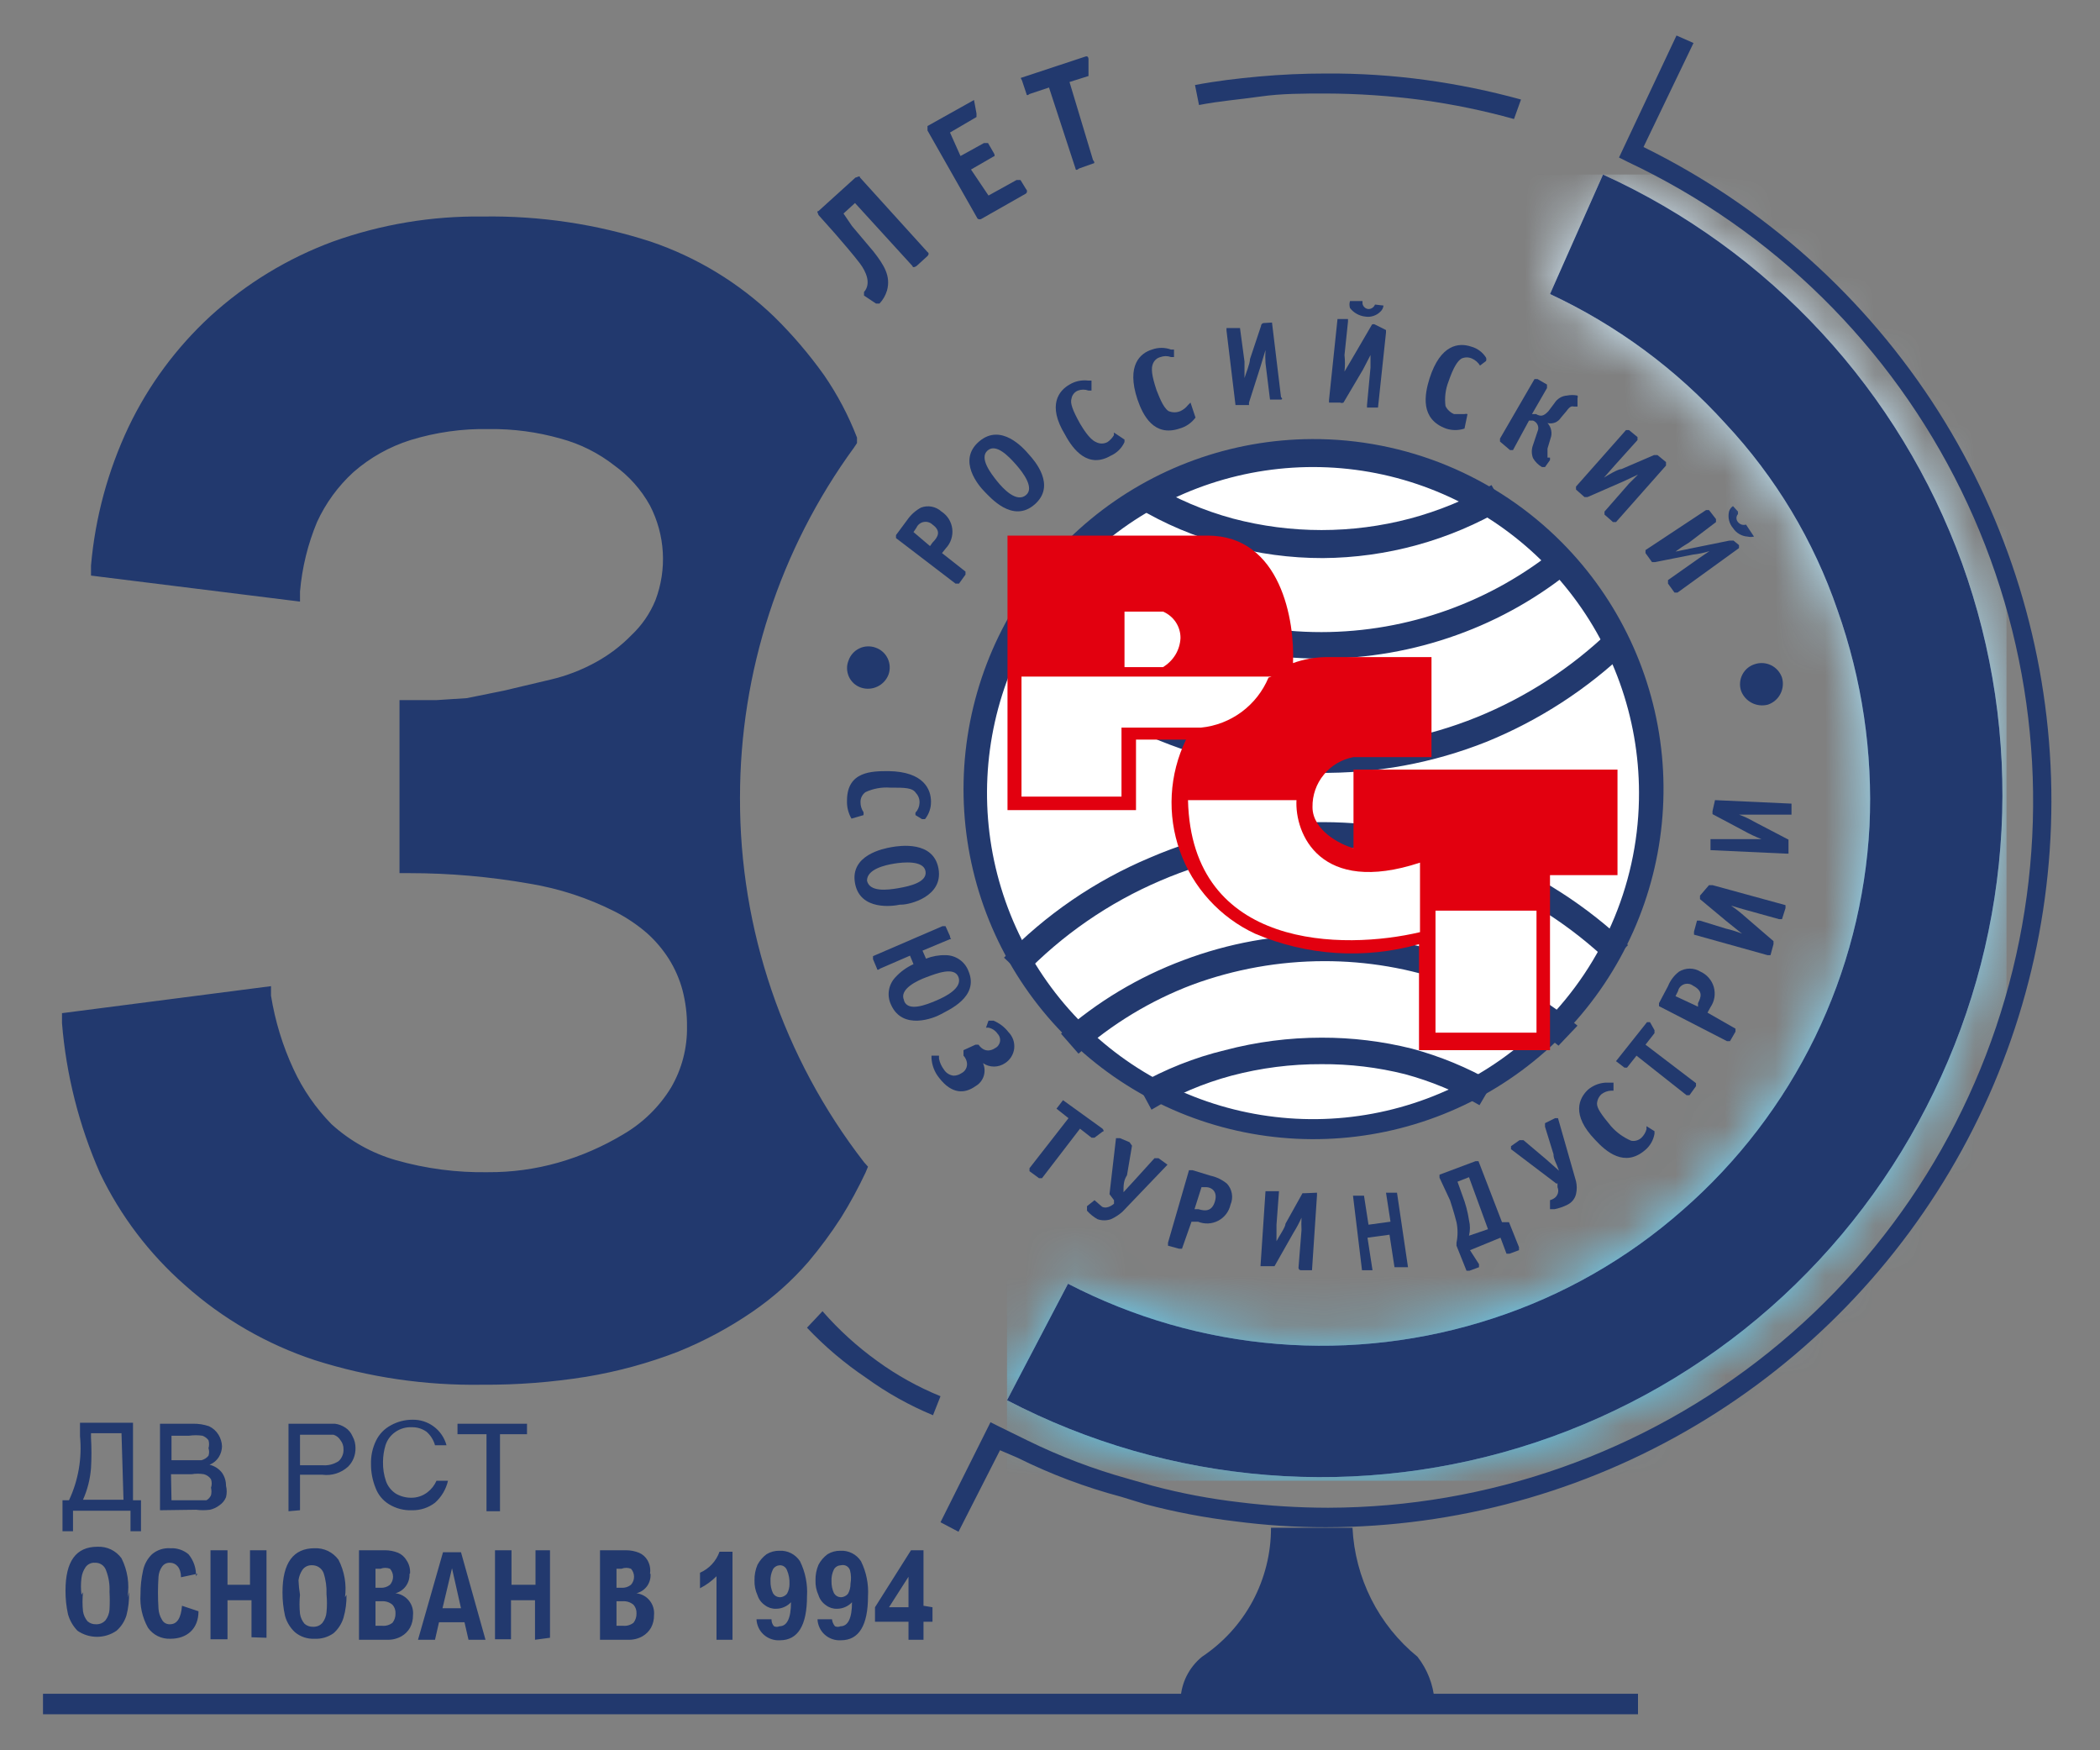
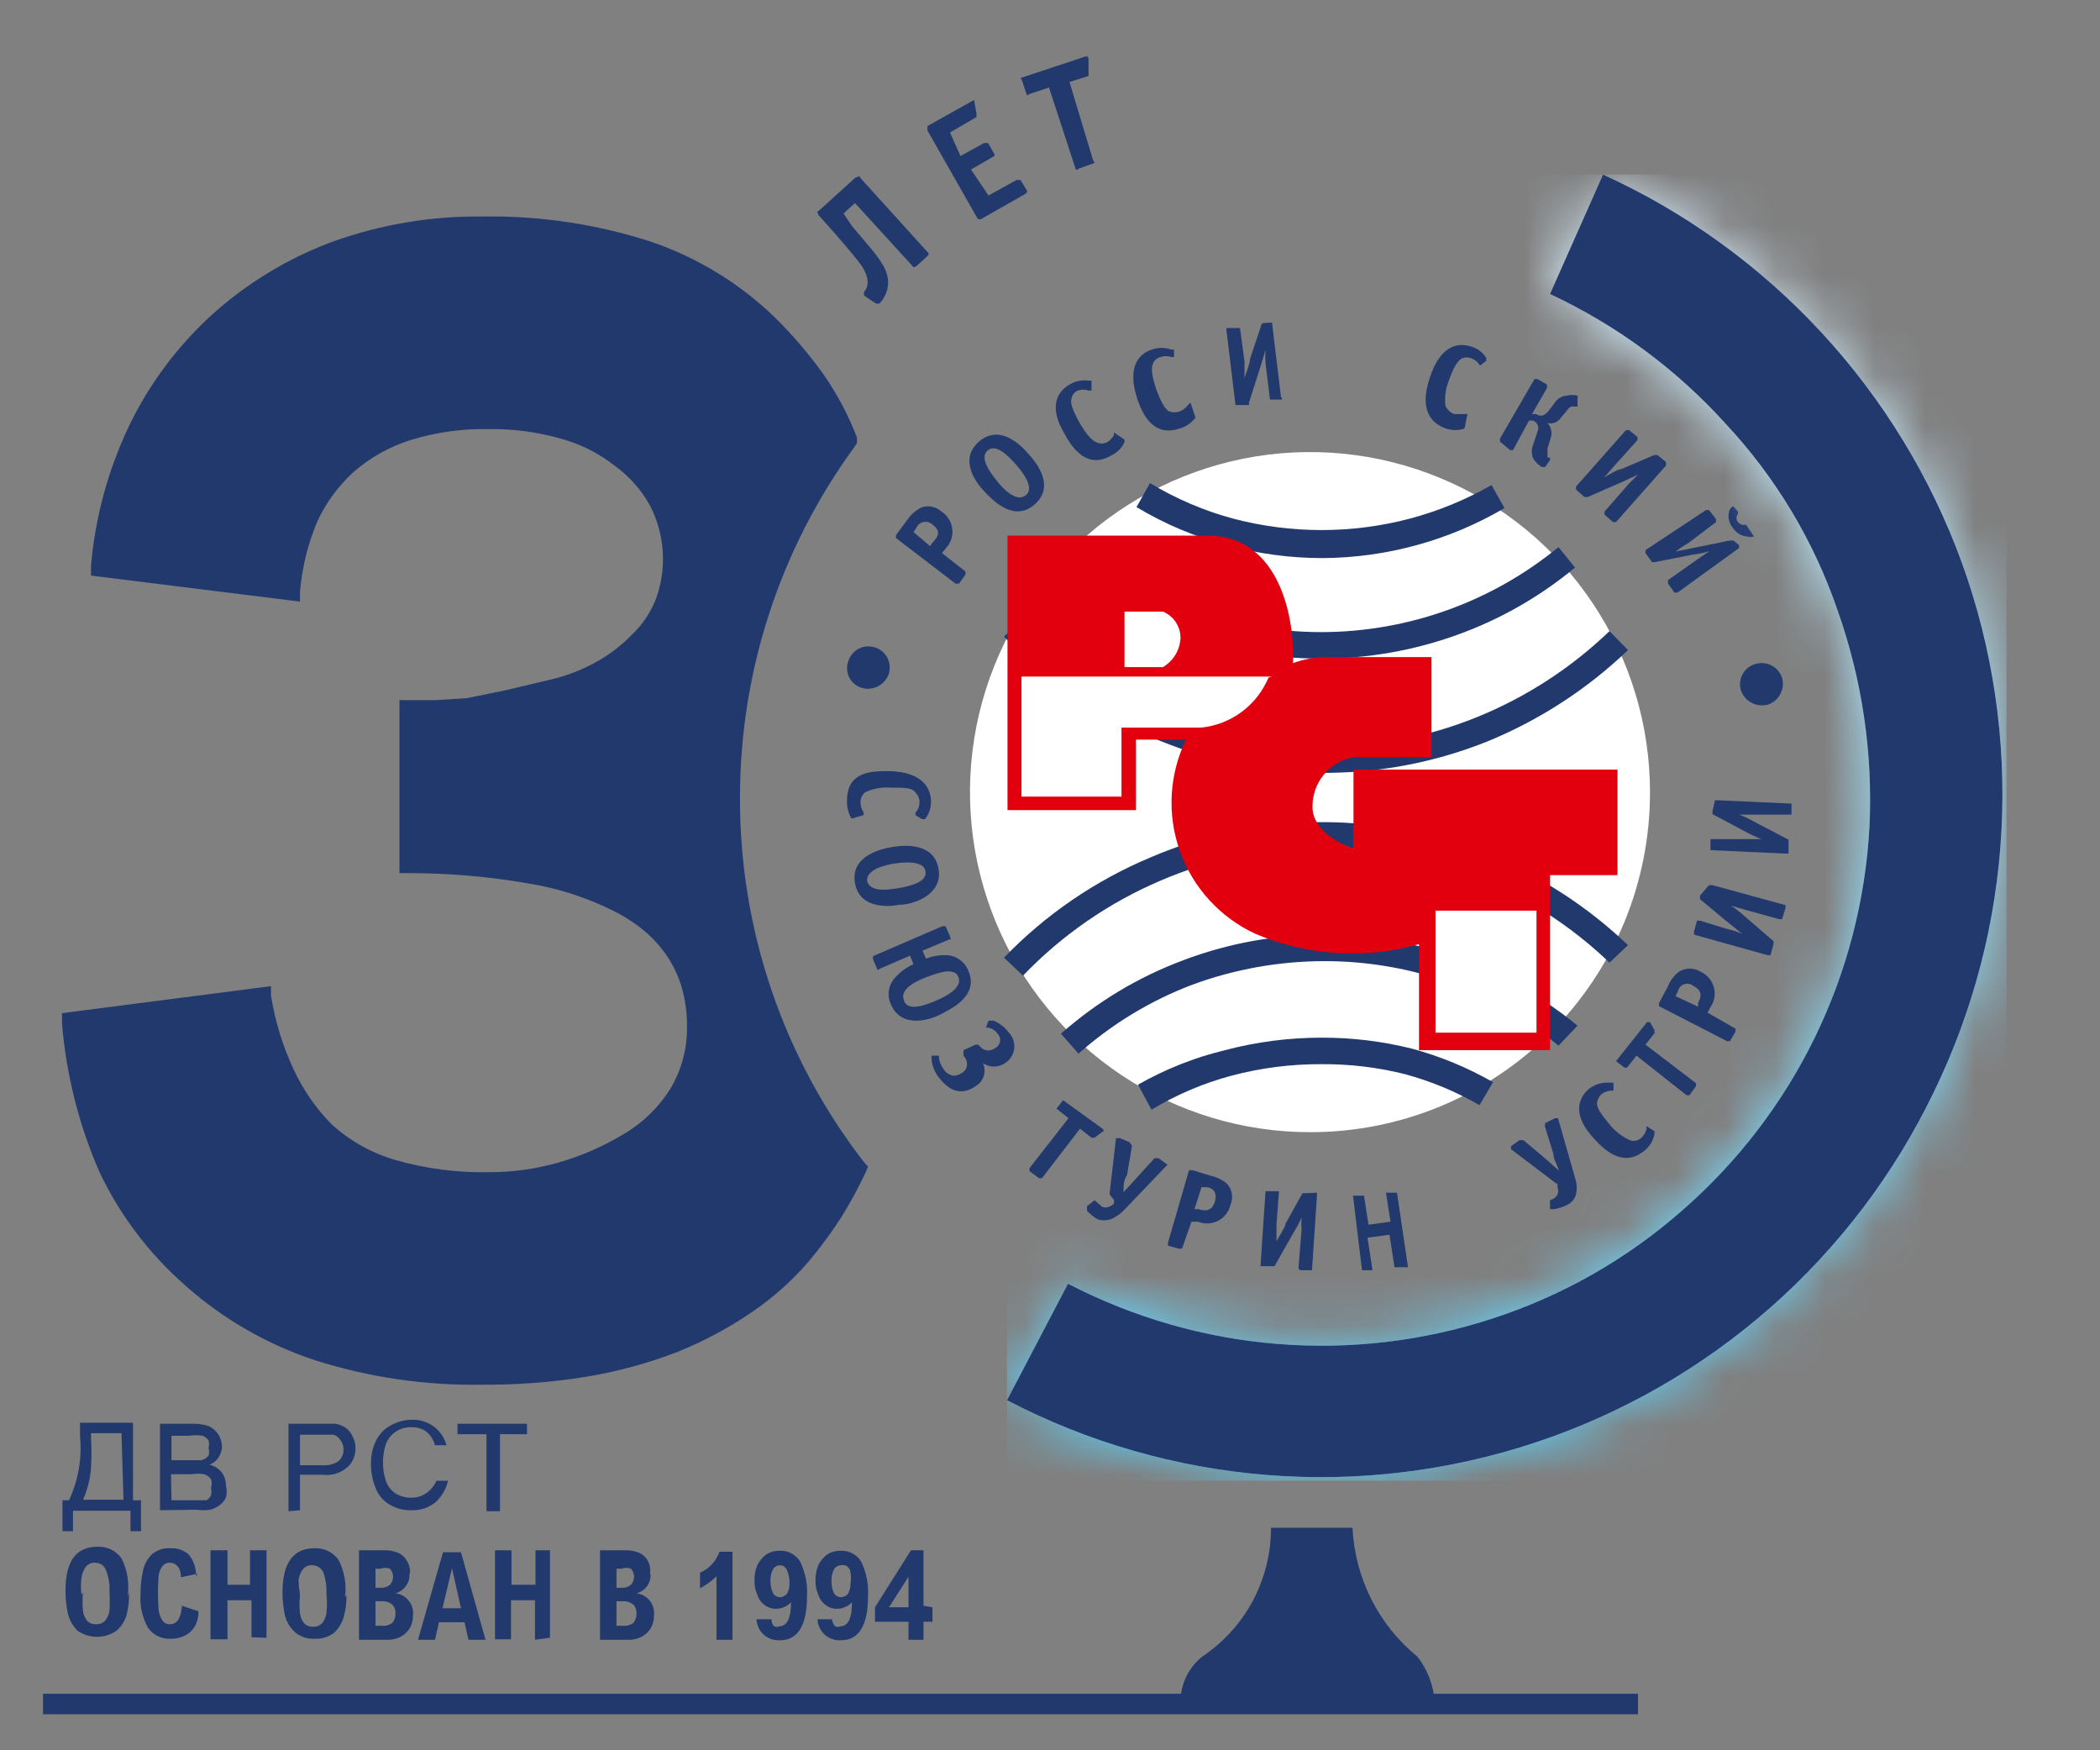
<svg xmlns="http://www.w3.org/2000/svg" width="42" height="35" viewBox="0 0 42 35" fill="none">
  <rect x="0" y="0" width="42" height="35" fill="#808080" stroke="none" />
  <path fill-rule="evenodd" clip-rule="evenodd" d="M17.77 13.49C17.789 13.437 17.797 13.382 17.794 13.326C17.791 13.27 17.777 13.216 17.753 13.165C17.729 13.115 17.695 13.07 17.653 13.033C17.611 12.996 17.563 12.968 17.51 12.95C17.457 12.931 17.402 12.923 17.346 12.926C17.29 12.928 17.236 12.942 17.185 12.967C17.135 12.991 17.09 13.025 17.053 13.067C17.016 13.108 16.988 13.157 16.97 13.21C16.949 13.262 16.939 13.317 16.941 13.373C16.943 13.428 16.956 13.483 16.979 13.534C17.002 13.584 17.036 13.629 17.077 13.667C17.119 13.704 17.167 13.732 17.22 13.75C17.327 13.786 17.445 13.779 17.547 13.73C17.65 13.682 17.729 13.596 17.77 13.49Z" fill="#22396E" />
  <path fill-rule="evenodd" clip-rule="evenodd" d="M18.84 11.06L18.92 10.96C18.968 10.909 19.004 10.848 19.025 10.781C19.047 10.714 19.054 10.643 19.045 10.574C19.037 10.504 19.013 10.438 18.976 10.378C18.939 10.319 18.889 10.268 18.83 10.23C18.776 10.18 18.709 10.146 18.636 10.132C18.564 10.118 18.489 10.124 18.42 10.15C18.313 10.208 18.22 10.29 18.15 10.39L17.92 10.7C17.92 10.7 17.92 10.7 17.92 10.76L19.11 11.67C19.11 11.67 19.11 11.67 19.18 11.67L19.31 11.49C19.31 11.49 19.31 11.49 19.31 11.43L18.84 11.06ZM18.27 10.64L18.33 10.55C18.343 10.521 18.363 10.496 18.389 10.476C18.414 10.457 18.443 10.443 18.474 10.438C18.506 10.432 18.538 10.433 18.569 10.443C18.599 10.452 18.627 10.468 18.65 10.49C18.83 10.62 18.76 10.74 18.65 10.85L18.6 10.92L18.27 10.64Z" fill="#22396E" />
  <path fill-rule="evenodd" clip-rule="evenodd" d="M20.52 9.9C20.33 10.06 20.06 9.77 19.94 9.62C19.82 9.47 19.58 9.16 19.75 9.01C19.92 8.86 20.17 9.12 20.32 9.29C20.47 9.46 20.69 9.76 20.52 9.9ZM20.58 9.09C20.47 8.96 20.02 8.45 19.58 8.83C19.14 9.21 19.58 9.72 19.69 9.83C19.8 9.94 20.25 10.47 20.69 10.09C21.13 9.71 20.69 9.21 20.58 9.09Z" fill="#22396E" />
  <path fill-rule="evenodd" clip-rule="evenodd" d="M22.28 8.65C22.276 8.666 22.276 8.684 22.28 8.7C22.247 8.756 22.203 8.803 22.15 8.84C22.115 8.859 22.075 8.869 22.035 8.869C21.995 8.869 21.955 8.859 21.92 8.84C21.78 8.78 21.65 8.55 21.6 8.47C21.45 8.2 21.4 8.06 21.43 7.97C21.436 7.934 21.451 7.901 21.474 7.873C21.497 7.845 21.526 7.823 21.56 7.81C21.628 7.785 21.702 7.785 21.77 7.81C21.77 7.81 21.77 7.81 21.83 7.81V7.61H21.76C21.631 7.595 21.501 7.623 21.39 7.69C21.18 7.81 20.94 8.1 21.3 8.69C21.46 8.99 21.76 9.38 22.22 9.11C22.34 9.056 22.436 8.96 22.49 8.84C22.49 8.84 22.49 8.84 22.49 8.79L22.28 8.65Z" fill="#22396E" />
  <path fill-rule="evenodd" clip-rule="evenodd" d="M23.81 8.05C23.81 8.05 23.81 8.05 23.76 8.1C23.72 8.151 23.669 8.192 23.61 8.22C23.572 8.236 23.531 8.245 23.49 8.245C23.449 8.245 23.408 8.236 23.37 8.22C23.25 8.14 23.17 7.89 23.13 7.8C23.03 7.5 23.02 7.36 23.06 7.27C23.073 7.238 23.093 7.21 23.119 7.187C23.145 7.164 23.177 7.148 23.21 7.14C23.278 7.115 23.352 7.115 23.42 7.14H23.48V6.99C23.48 6.99 23.48 6.99 23.42 6.99C23.297 6.945 23.163 6.945 23.04 6.99C22.81 7.06 22.52 7.3 22.75 7.99C22.86 8.31 23.08 8.74 23.59 8.57C23.718 8.535 23.831 8.457 23.91 8.35L23.81 8.05Z" fill="#22396E" />
  <path fill-rule="evenodd" clip-rule="evenodd" d="M25.27 6.46C25.256 6.462 25.243 6.47 25.234 6.481C25.224 6.492 25.22 6.506 25.22 6.52L25 7.18C25 7.27 24.92 7.46 24.89 7.56C24.89 7.29 24.89 7.34 24.89 7.23L24.8 6.56C24.8 6.56 24.8 6.56 24.75 6.56H24.53C24.53 6.56 24.53 6.56 24.53 6.61L24.71 8.1C24.71 8.1 24.71 8.1 24.76 8.1H24.98C24.98 8.1 24.98 8.1 24.98 8.05L25.21 7.33L25.31 7C25.304 7.087 25.304 7.173 25.31 7.26L25.4 7.99H25.62C25.62 7.99 25.67 7.99 25.62 7.94L25.44 6.45L25.27 6.46Z" fill="#22396E" />
-   <path fill-rule="evenodd" clip-rule="evenodd" d="M27.5 6.09C27.49 6.116 27.472 6.139 27.449 6.155C27.426 6.171 27.398 6.18 27.37 6.18C27.34 6.178 27.312 6.166 27.291 6.146C27.269 6.126 27.254 6.099 27.25 6.07C27.25 6.07 27.25 6.02 27.25 6.02H27C26.986 6.066 26.986 6.114 27 6.16C27.036 6.207 27.081 6.246 27.133 6.275C27.184 6.304 27.241 6.323 27.3 6.33C27.356 6.34 27.413 6.336 27.467 6.318C27.521 6.301 27.57 6.271 27.61 6.23C27.644 6.199 27.665 6.156 27.67 6.11L27.5 6.09ZM27.5 6.49C27.491 6.485 27.48 6.482 27.47 6.482C27.459 6.482 27.449 6.485 27.44 6.49L27.09 7.09L26.89 7.43C26.902 7.32 26.902 7.21 26.89 7.1L26.96 6.43V6.38H26.75L26.58 8V8.05H26.8C26.811 8.055 26.823 8.058 26.835 8.058C26.847 8.058 26.859 8.055 26.87 8.05L27.26 7.39L27.41 7.1C27.41 7.18 27.41 7.29 27.41 7.35L27.34 8.1V8.15H27.56L27.72 6.65V6.6L27.5 6.49Z" fill="#22396E" />
  <path fill-rule="evenodd" clip-rule="evenodd" d="M29.35 8.28C29.33 8.274 29.309 8.274 29.29 8.28H29.08C29.006 8.249 28.945 8.192 28.91 8.12C28.889 7.954 28.909 7.786 28.97 7.63C29.07 7.34 29.15 7.22 29.23 7.17C29.263 7.155 29.299 7.147 29.335 7.147C29.371 7.147 29.407 7.155 29.44 7.17C29.506 7.199 29.562 7.248 29.6 7.31L29.72 7.22C29.724 7.209 29.727 7.197 29.727 7.185C29.727 7.173 29.724 7.161 29.72 7.15C29.651 7.041 29.544 6.963 29.42 6.93C29.18 6.85 28.81 6.88 28.59 7.57C28.49 7.89 28.4 8.38 28.92 8.57C29.04 8.61 29.17 8.61 29.29 8.57L29.35 8.28Z" fill="#22396E" />
  <path fill-rule="evenodd" clip-rule="evenodd" d="M30.2 9C30.2 9 30.2 9 30.26 9L30.58 8.41H30.66C30.681 8.418 30.7 8.43 30.716 8.445C30.733 8.461 30.745 8.479 30.754 8.5C30.762 8.521 30.767 8.543 30.766 8.565C30.765 8.588 30.76 8.61 30.75 8.63L30.66 8.9C30.628 8.984 30.628 9.076 30.66 9.16C30.703 9.235 30.765 9.297 30.84 9.34C30.84 9.34 30.84 9.34 30.9 9.34L31 9.2C31 9.2 31 9.2 31 9.15H30.95C30.95 9.1 30.95 9.06 30.95 8.97L31.01 8.77C31.03 8.718 31.035 8.661 31.024 8.607C31.014 8.552 30.988 8.501 30.95 8.46C31.001 8.472 31.054 8.468 31.103 8.449C31.151 8.429 31.192 8.394 31.22 8.35L31.33 8.22C31.4 8.12 31.44 8.12 31.48 8.13H31.55V7.96C31.554 7.952 31.555 7.944 31.555 7.935C31.555 7.926 31.554 7.918 31.55 7.91C31.481 7.896 31.409 7.896 31.34 7.91C31.289 7.913 31.24 7.929 31.197 7.955C31.154 7.981 31.117 8.017 31.09 8.06L30.97 8.22C30.87 8.33 30.81 8.33 30.72 8.28H30.64L30.94 7.76C30.94 7.76 30.94 7.71 30.94 7.69L30.75 7.58C30.75 7.58 30.75 7.58 30.69 7.58L30 8.77C30 8.77 30 8.82 30 8.83L30.2 9Z" fill="#22396E" />
  <path fill-rule="evenodd" clip-rule="evenodd" d="M33.15 9.1C33.15 9.1 33.15 9.1 33.08 9.1L32.43 9.38C32.36 9.38 32.16 9.5 32.08 9.55L32.3 9.3L32.75 8.8V8.74L32.58 8.6H32.52L31.52 9.73V9.79L31.69 9.94C31.69 9.94 31.69 9.94 31.75 9.94L32.46 9.63L32.76 9.49L32.58 9.67L32.09 10.23V10.29L32.26 10.44C32.26 10.44 32.31 10.44 32.32 10.44L33.32 9.31V9.24L33.15 9.1Z" fill="#22396E" />
  <path fill-rule="evenodd" clip-rule="evenodd" d="M34.92 10.49C34.891 10.499 34.861 10.498 34.832 10.49C34.804 10.481 34.779 10.463 34.76 10.44C34.74 10.418 34.729 10.39 34.729 10.36C34.729 10.331 34.74 10.302 34.76 10.28C34.76 10.28 34.76 10.28 34.76 10.23L34.66 10.12C34.621 10.146 34.593 10.185 34.58 10.23C34.567 10.288 34.567 10.347 34.581 10.405C34.595 10.462 34.622 10.515 34.66 10.56C34.692 10.609 34.735 10.649 34.785 10.679C34.835 10.708 34.892 10.726 34.95 10.73C34.993 10.74 35.037 10.74 35.08 10.73L34.92 10.49ZM34.67 10.81C34.67 10.81 34.62 10.81 34.59 10.81L33.9 10.95L33.51 11.03C33.596 10.965 33.686 10.905 33.78 10.85L34.32 10.44C34.32 10.44 34.32 10.44 34.32 10.38L34.18 10.2C34.18 10.2 34.18 10.2 34.12 10.2L32.91 11C32.91 11 32.91 11 32.91 11.06L33.04 11.24C33.04 11.24 33.04 11.24 33.1 11.24L33.86 11.09C33.972 11.078 34.083 11.055 34.19 11.02L33.97 11.17L33.36 11.6C33.36 11.6 33.36 11.6 33.36 11.67L33.49 11.85H33.55L34.78 10.96C34.78 10.96 34.78 10.96 34.78 10.9L34.67 10.81Z" fill="#22396E" />
  <path fill-rule="evenodd" clip-rule="evenodd" d="M34.82 13.81C34.858 13.916 34.935 14.003 35.035 14.055C35.135 14.107 35.251 14.119 35.36 14.09C35.467 14.053 35.556 13.977 35.608 13.876C35.66 13.775 35.672 13.659 35.64 13.55C35.603 13.443 35.526 13.355 35.425 13.304C35.324 13.254 35.207 13.245 35.1 13.28C35.046 13.296 34.997 13.322 34.953 13.358C34.91 13.393 34.875 13.437 34.849 13.486C34.823 13.536 34.807 13.589 34.802 13.645C34.797 13.701 34.803 13.757 34.82 13.81Z" fill="#22396E" />
  <path fill-rule="evenodd" clip-rule="evenodd" d="M17.27 16.3C17.273 16.28 17.273 16.26 17.27 16.24C17.23 16.181 17.209 16.111 17.21 16.04C17.209 16.001 17.218 15.962 17.235 15.928C17.253 15.893 17.278 15.863 17.31 15.84C17.463 15.769 17.632 15.738 17.8 15.75C18.1 15.75 18.25 15.75 18.32 15.86C18.345 15.886 18.364 15.918 18.376 15.953C18.388 15.987 18.393 16.023 18.39 16.06C18.387 16.131 18.359 16.198 18.31 16.25C18.307 16.266 18.307 16.283 18.31 16.3L18.44 16.38C18.44 16.38 18.44 16.38 18.5 16.38C18.579 16.281 18.622 16.157 18.62 16.03C18.62 15.79 18.48 15.43 17.77 15.42C17.44 15.42 16.94 15.42 16.94 16.01C16.935 16.136 16.966 16.261 17.03 16.37L17.27 16.3Z" fill="#22396E" />
  <path fill-rule="evenodd" clip-rule="evenodd" d="M17.34 17.61C17.34 17.38 17.7 17.3 17.88 17.27C18.06 17.24 18.47 17.2 18.51 17.42C18.55 17.64 18.2 17.72 17.97 17.76C17.74 17.8 17.39 17.84 17.34 17.61ZM18.03 18.09C18.19 18.09 18.87 17.93 18.77 17.37C18.67 16.81 18 16.91 17.83 16.94C17.66 16.97 17 17.1 17.1 17.66C17.2 18.22 17.87 18.12 18 18.09H18.03Z" fill="#22396E" />
  <path fill-rule="evenodd" clip-rule="evenodd" d="M18.08 20C17.98 19.78 18.34 19.61 18.53 19.54C18.72 19.47 19.09 19.32 19.17 19.54C19.25 19.76 18.91 19.93 18.72 20.01C18.53 20.09 18.16 20.24 18.08 20.01M18.45 19.01L19 18.78C19.05 18.78 19 18.78 19 18.72L18.91 18.52C18.91 18.52 18.91 18.52 18.85 18.52L17.46 19.12C17.46 19.12 17.46 19.12 17.46 19.18L17.54 19.37C17.54 19.37 17.54 19.42 17.6 19.37L18.2 19.11L18.27 19.28C18.134 19.342 18.011 19.43 17.91 19.54C17.841 19.612 17.795 19.703 17.779 19.801C17.763 19.899 17.777 20 17.82 20.09C18.05 20.61 18.68 20.36 18.82 20.28C18.96 20.2 19.59 19.94 19.37 19.42C19.335 19.326 19.273 19.245 19.19 19.188C19.108 19.131 19.01 19.1 18.91 19.1C18.777 19.097 18.644 19.121 18.52 19.17L18.45 19.01Z" fill="#22396E" />
  <path fill-rule="evenodd" clip-rule="evenodd" d="M19.27 21C19.27 21 19.27 21 19.27 21.06V21.11C19.309 21.151 19.334 21.204 19.34 21.26C19.344 21.3 19.336 21.341 19.316 21.377C19.297 21.413 19.266 21.442 19.23 21.46C19.183 21.492 19.127 21.51 19.07 21.51C19.031 21.505 18.994 21.492 18.961 21.471C18.928 21.451 18.901 21.423 18.88 21.39C18.83 21.325 18.796 21.25 18.78 21.17C18.78 21.17 18.78 21.17 18.78 21.11H18.63C18.63 21.11 18.63 21.11 18.63 21.16C18.638 21.302 18.691 21.439 18.78 21.55C19.04 21.89 19.3 21.87 19.51 21.72C19.588 21.676 19.646 21.604 19.674 21.519C19.701 21.434 19.697 21.341 19.66 21.26C19.725 21.304 19.801 21.328 19.88 21.328C19.958 21.328 20.035 21.304 20.1 21.26C20.151 21.228 20.193 21.185 20.225 21.134C20.257 21.083 20.277 21.026 20.284 20.967C20.29 20.907 20.284 20.847 20.264 20.79C20.244 20.734 20.212 20.682 20.17 20.64C20.092 20.538 19.988 20.459 19.87 20.41C19.87 20.41 19.79 20.41 19.77 20.41L19.72 20.55C19.72 20.55 19.72 20.55 19.77 20.55C19.843 20.565 19.908 20.608 19.95 20.67C19.97 20.69 19.985 20.715 19.994 20.743C20.003 20.77 20.005 20.799 20 20.828C19.995 20.856 19.983 20.883 19.966 20.906C19.949 20.929 19.926 20.948 19.9 20.96C19.9 20.96 19.72 21.1 19.57 20.89C19.57 20.89 19.57 20.89 19.51 20.89L19.27 21Z" fill="#22396E" />
  <path fill-rule="evenodd" clip-rule="evenodd" d="M21.6 22.57L21.83 22.75C21.83 22.75 21.83 22.75 21.89 22.75L22.05 22.63C22.05 22.63 22.1 22.63 22.05 22.57L21.26 22L21.13 22.17L21.37 22.36L20.59 23.36V23.42L20.78 23.56C20.78 23.56 20.78 23.56 20.84 23.56L21.6 22.57Z" fill="#22396E" />
  <path fill-rule="evenodd" clip-rule="evenodd" d="M22.28 24V24.07C22.28 24.07 22.15 24.19 22.04 24.13L21.89 24L21.74 24.12C21.74 24.12 21.74 24.12 21.74 24.21C21.8 24.278 21.871 24.335 21.95 24.38C22.037 24.41 22.133 24.41 22.22 24.38C22.304 24.342 22.381 24.291 22.45 24.23L23.35 23.29L23.17 23.16C23.17 23.16 23.17 23.16 23.09 23.16L22.7 23.59L22.47 23.84C22.47 23.7 22.47 23.61 22.54 23.5L22.64 22.91C22.64 22.91 22.64 22.91 22.59 22.84L22.4 22.76C22.4 22.76 22.34 22.76 22.32 22.76L22.19 23.88L22.28 24Z" fill="#22396E" />
  <path fill-rule="evenodd" clip-rule="evenodd" d="M23.83 24.43H23.96C24.024 24.456 24.094 24.468 24.164 24.465C24.234 24.462 24.302 24.443 24.364 24.411C24.426 24.378 24.48 24.333 24.522 24.278C24.565 24.222 24.595 24.158 24.61 24.09C24.64 24.021 24.65 23.944 24.637 23.869C24.625 23.795 24.591 23.726 24.54 23.67C24.444 23.591 24.331 23.536 24.21 23.51L23.85 23.4C23.85 23.4 23.8 23.4 23.78 23.4L23.36 24.85C23.36 24.85 23.36 24.85 23.36 24.91L23.58 24.97C23.58 24.97 23.58 24.97 23.64 24.97L23.83 24.43ZM24.03 23.74H24.13C24.21 23.74 24.36 23.81 24.3 24.02C24.24 24.23 24.1 24.22 23.97 24.18H23.89L24.03 23.74Z" fill="#22396E" />
  <path fill-rule="evenodd" clip-rule="evenodd" d="M26.11 23.86C26.11 23.86 26.11 23.86 26.05 23.86L25.71 24.47C25.71 24.54 25.58 24.72 25.53 24.82C25.53 24.55 25.53 24.6 25.53 24.49L25.58 23.82C25.58 23.82 25.58 23.82 25.53 23.82H25.31L25.21 25.32H25.43C25.43 25.32 25.48 25.32 25.49 25.32L25.87 24.65C25.93 24.554 25.984 24.454 26.03 24.35C26.026 24.433 26.026 24.517 26.03 24.6L25.97 25.35C25.97 25.35 25.97 25.4 26.02 25.4H26.24L26.34 23.9V23.85L26.11 23.86Z" fill="#22396E" />
  <path fill-rule="evenodd" clip-rule="evenodd" d="M27.24 25.4H27.45L27.35 24.75L27.79 24.69L27.89 25.34C27.89 25.34 27.89 25.34 27.94 25.34H28.16L27.94 23.85H27.72L27.81 24.43L27.37 24.49L27.28 23.91H27.06L27.24 25.4Z" fill="#22396E" />
-   <path fill-rule="evenodd" clip-rule="evenodd" d="M29.76 24.58L29.38 24.71C29.405 24.608 29.405 24.502 29.38 24.4C29.355 24.232 29.311 24.068 29.25 23.91L29.15 23.63L29.38 23.54L29.76 24.58ZM30.01 24.75L30.13 25.07C30.13 25.07 30.13 25.07 30.19 25.07L30.38 25C30.38 25 30.38 25 30.38 24.94L30.18 24.44C30.18 24.44 30.18 24.44 30.12 24.44H30.04L29.57 23.22C29.57 23.22 29.57 23.22 29.51 23.22L28.79 23.49V23.55L29 24C29 24 29.08 24.24 29.13 24.44C29.158 24.575 29.158 24.715 29.13 24.85C29.13 24.85 29.13 24.85 29.13 24.91L29.33 25.41C29.33 25.41 29.33 25.41 29.39 25.41L29.58 25.34V25.28L29.4 25L30.01 24.75Z" fill="#22396E" />
  <path fill-rule="evenodd" clip-rule="evenodd" d="M31.15 23.66V23.74C31.168 23.781 31.17 23.828 31.155 23.87C31.14 23.913 31.11 23.948 31.07 23.97C31.048 23.983 31.025 23.993 31 24V24.18C31 24.18 31 24.18 31.09 24.18C31.18 24.162 31.268 24.132 31.35 24.09C31.392 24.069 31.429 24.04 31.458 24.004C31.488 23.967 31.509 23.925 31.52 23.88C31.54 23.794 31.54 23.705 31.52 23.62L31.16 22.36C31.16 22.36 31.16 22.36 31.1 22.36L30.9 22.46C30.9 22.46 30.9 22.51 30.9 22.53L31.07 23.08C31.07 23.18 31.12 23.24 31.18 23.41L30.92 23.18L30.47 22.8C30.47 22.8 30.47 22.8 30.39 22.8L30.22 22.92C30.22 22.92 30.22 22.97 30.22 22.98L31.13 23.67L31.15 23.66Z" fill="#22396E" />
  <path fill-rule="evenodd" clip-rule="evenodd" d="M32.93 22.52C32.93 22.52 32.93 22.52 32.93 22.58C32.913 22.645 32.878 22.703 32.83 22.75C32.803 22.776 32.769 22.796 32.732 22.806C32.696 22.817 32.657 22.818 32.62 22.81C32.467 22.744 32.33 22.645 32.22 22.52C32.02 22.28 31.94 22.16 31.94 22.07C31.944 21.997 31.976 21.929 32.03 21.88C32.085 21.838 32.151 21.813 32.22 21.81H32.27V21.65H32.1C31.975 21.66 31.856 21.709 31.76 21.79C31.58 21.96 31.42 22.29 31.9 22.79C32.12 23.03 32.49 23.35 32.9 23C33.001 22.917 33.069 22.799 33.09 22.67V22.62L32.93 22.52Z" fill="#22396E" />
  <path fill-rule="evenodd" clip-rule="evenodd" d="M32.91 20.89L33.09 20.66V20.6L33 20.44C33 20.44 33 20.44 32.94 20.44L32.32 21.22L32.49 21.35C32.49 21.35 32.49 21.35 32.54 21.35L32.73 21.11L33.73 21.9C33.73 21.9 33.73 21.9 33.79 21.9L33.92 21.72V21.66L32.91 20.89Z" fill="#22396E" />
  <path fill-rule="evenodd" clip-rule="evenodd" d="M34.15 20.25L34.21 20.14C34.25 20.082 34.276 20.016 34.288 19.947C34.299 19.877 34.295 19.806 34.276 19.738C34.257 19.67 34.223 19.608 34.177 19.555C34.131 19.501 34.074 19.459 34.01 19.43C33.945 19.39 33.871 19.369 33.795 19.369C33.719 19.369 33.645 19.39 33.58 19.43C33.482 19.505 33.406 19.605 33.36 19.72L33.18 20.06C33.18 20.06 33.18 20.11 33.18 20.12L34.54 20.82C34.54 20.82 34.54 20.82 34.6 20.82L34.71 20.63C34.71 20.63 34.71 20.58 34.71 20.57L34.15 20.25ZM33.51 19.92L33.56 19.82C33.567 19.789 33.581 19.76 33.602 19.736C33.623 19.712 33.65 19.694 33.68 19.683C33.71 19.672 33.742 19.669 33.773 19.674C33.805 19.678 33.835 19.691 33.86 19.71C34.07 19.82 34.02 19.94 33.96 20.06V20.13L33.51 19.92Z" fill="#22396E" />
  <path fill-rule="evenodd" clip-rule="evenodd" d="M34 17.91C34 17.91 34 17.91 34 17.98L34.54 18.43L34.84 18.67C34.736 18.628 34.629 18.595 34.52 18.57L34 18.41C34 18.41 33.95 18.41 33.94 18.41L33.88 18.63C33.88 18.63 33.88 18.68 33.88 18.69L35.35 19.1C35.35 19.1 35.35 19.1 35.41 19.1L35.47 18.88C35.47 18.88 35.47 18.88 35.47 18.82L34.89 18.32C34.805 18.244 34.715 18.173 34.62 18.11L34.86 18.18L35.58 18.38C35.58 18.38 35.63 18.38 35.64 18.38L35.71 18.16C35.71 18.16 35.71 18.11 35.71 18.1L34.25 17.7C34.25 17.7 34.2 17.7 34.18 17.7L34 17.91Z" fill="#22396E" />
  <path fill-rule="evenodd" clip-rule="evenodd" d="M34.25 16.22C34.25 16.22 34.25 16.27 34.25 16.28L34.87 16.61C34.986 16.675 35.106 16.731 35.23 16.78H34.9H34.21C34.21 16.78 34.21 16.78 34.21 16.83V17L35.72 17.07H35.77V16.85C35.77 16.85 35.77 16.85 35.77 16.79L35.08 16.43C34.985 16.374 34.884 16.327 34.78 16.29H35.04H35.78H35.83V16.07L34.3 16L34.25 16.22Z" fill="#22396E" />
  <path fill-rule="evenodd" clip-rule="evenodd" d="M32.06 3.49C33.713 4.243 35.199 5.318 36.432 6.652C37.665 7.986 38.619 9.553 39.24 11.26C39.857 12.97 40.126 14.786 40.03 16.602C39.933 18.417 39.474 20.195 38.68 21.83C37.89 23.473 36.778 24.94 35.41 26.145C34.042 27.349 32.446 28.267 30.717 28.842C28.987 29.418 27.16 29.64 25.343 29.495C23.526 29.351 21.756 28.842 20.14 28L21.36 25.67C22.661 26.346 24.084 26.756 25.545 26.874C27.007 26.993 28.477 26.818 29.87 26.36C31.264 25.904 32.55 25.169 33.65 24.2C34.756 23.236 35.657 22.059 36.3 20.74C36.942 19.42 37.313 17.985 37.39 16.52C37.459 15.052 37.241 13.585 36.75 12.2C36.275 10.812 35.511 9.541 34.51 8.47C33.525 7.381 32.331 6.5 31 5.88L32.06 3.49Z" fill="#D8D8D8" />
  <mask id="mask0_1237_210" style="mask-type:luminance" maskUnits="userSpaceOnUse" x="20" y="3" width="21" height="27">
    <path d="M32.06 3.49C33.713 4.243 35.199 5.318 36.432 6.652C37.665 7.986 38.619 9.553 39.24 11.26C39.857 12.97 40.126 14.786 40.03 16.602C39.933 18.417 39.474 20.195 38.68 21.83C37.89 23.473 36.778 24.94 35.41 26.145C34.042 27.349 32.446 28.267 30.717 28.842C28.987 29.418 27.16 29.64 25.343 29.495C23.526 29.351 21.756 28.842 20.14 28L21.36 25.67C22.661 26.346 24.084 26.756 25.545 26.874C27.007 26.993 28.477 26.818 29.87 26.36C31.264 25.904 32.55 25.169 33.65 24.2C34.756 23.236 35.657 22.059 36.3 20.74C36.942 19.42 37.313 17.985 37.39 16.52C37.459 15.052 37.241 13.585 36.75 12.2C36.275 10.812 35.511 9.541 34.51 8.47C33.525 7.381 32.331 6.5 31 5.88L32.06 3.49Z" fill="white" />
  </mask>
  <g mask="url(#mask0_1237_210)">
    <path d="M40.13 3.49H20.14V29.61H40.13V3.49Z" fill="url(#paint0_linear_1237_210)" />
  </g>
  <path fill-rule="evenodd" clip-rule="evenodd" d="M32.06 3.49C33.713 4.243 35.199 5.318 36.432 6.652C37.665 7.986 38.619 9.553 39.24 11.26C39.857 12.97 40.126 14.786 40.03 16.602C39.933 18.417 39.474 20.195 38.68 21.83C37.89 23.473 36.778 24.94 35.41 26.145C34.042 27.349 32.446 28.267 30.717 28.842C28.987 29.418 27.16 29.64 25.343 29.495C23.526 29.351 21.756 28.842 20.14 28L21.36 25.67C22.661 26.346 24.084 26.756 25.545 26.874C27.007 26.993 28.477 26.818 29.87 26.36C31.264 25.904 32.55 25.169 33.65 24.2C34.756 23.236 35.657 22.059 36.3 20.74C36.942 19.42 37.313 17.985 37.39 16.52C37.459 15.052 37.241 13.585 36.75 12.2C36.275 10.812 35.511 9.541 34.51 8.47C33.525 7.381 32.331 6.5 31 5.88L32.06 3.49Z" fill="#22396E" />
  <path fill-rule="evenodd" clip-rule="evenodd" d="M9.35 14.14C9.81 14.06 10.35 13.94 11.05 13.77C11.707 13.606 12.303 13.26 12.77 12.77C12.999 12.549 13.181 12.283 13.303 11.989C13.425 11.695 13.485 11.379 13.48 11.06C13.491 10.67 13.405 10.284 13.231 9.935C13.056 9.586 12.798 9.285 12.48 9.06C11.716 8.511 10.789 8.24 9.85 8.29C8.82 8.226 7.802 8.55 7 9.2C6.318 9.872 5.899 10.766 5.82 11.72L2 11.33C2.131 9.427 3 7.651 4.421 6.379C5.843 5.107 7.704 4.44 9.61 4.52C10.637 4.45 11.667 4.586 12.64 4.919C13.614 5.252 14.511 5.776 15.28 6.46C15.981 7.121 16.53 7.926 16.89 8.82C15.354 10.946 14.544 13.512 14.582 16.135C14.62 18.758 15.503 21.299 17.1 23.38C16.819 24.007 16.448 24.589 16 25.11C15.322 25.902 14.455 26.511 13.48 26.88C12.248 27.335 10.943 27.555 9.63 27.53C7.52 27.644 5.446 26.951 3.83 25.59C2.422 24.247 1.584 22.414 1.49 20.47L5.28 20C5.413 21.001 5.857 21.935 6.55 22.67C7.47 23.414 8.642 23.772 9.82 23.67C10.816 23.672 11.793 23.395 12.64 22.87C12.956 22.69 13.234 22.448 13.456 22.16C13.678 21.872 13.84 21.542 13.933 21.19C14.026 20.838 14.048 20.471 13.998 20.11C13.947 19.75 13.826 19.403 13.64 19.09C13.35 18.659 12.949 18.314 12.48 18.09C11.163 17.507 9.729 17.233 8.29 17.29V14.22L9.38 14.14" fill="white" />
  <path fill-rule="evenodd" clip-rule="evenodd" d="M9.35 14.14C9.81 14.06 10.35 13.94 11.05 13.77C11.707 13.606 12.303 13.26 12.77 12.77C12.999 12.549 13.181 12.283 13.303 11.989C13.425 11.695 13.485 11.379 13.48 11.06C13.491 10.67 13.405 10.284 13.231 9.935C13.056 9.586 12.798 9.285 12.48 9.06C11.716 8.511 10.789 8.24 9.85 8.29C8.82 8.226 7.802 8.55 7 9.2C6.318 9.872 5.899 10.766 5.82 11.72L2 11.33C2.131 9.427 3 7.651 4.421 6.379C5.843 5.107 7.704 4.44 9.61 4.52C10.637 4.45 11.667 4.586 12.64 4.919C13.614 5.252 14.511 5.776 15.28 6.46C15.981 7.121 16.53 7.926 16.89 8.82C15.354 10.946 14.544 13.512 14.582 16.135C14.62 18.758 15.503 21.299 17.1 23.38C16.819 24.007 16.448 24.589 16 25.11C15.322 25.902 14.455 26.511 13.48 26.88C12.248 27.335 10.943 27.555 9.63 27.53C7.52 27.644 5.446 26.951 3.83 25.59C2.422 24.247 1.584 22.414 1.49 20.47L5.28 20C5.413 21.001 5.857 21.935 6.55 22.67C7.47 23.414 8.642 23.772 9.82 23.67C10.816 23.672 11.793 23.395 12.64 22.87C12.956 22.69 13.234 22.448 13.456 22.16C13.678 21.872 13.84 21.542 13.933 21.19C14.026 20.838 14.048 20.471 13.998 20.11C13.947 19.75 13.826 19.403 13.64 19.09C13.35 18.659 12.949 18.314 12.48 18.09C11.163 17.507 9.729 17.233 8.29 17.29V14.22L9.38 14.14" fill="#22396E" />
  <path d="M10.16 14.19L9.39 14.34H8.84H8.48V17.01C9.241 17.024 10 17.098 10.75 17.23C11.383 17.339 11.996 17.541 12.57 17.83C12.826 17.959 13.065 18.121 13.28 18.31C13.48 18.489 13.655 18.694 13.8 18.92C13.945 19.148 14.053 19.398 14.12 19.66C14.19 19.928 14.223 20.203 14.22 20.48C14.24 21.014 14.104 21.542 13.83 22C13.561 22.442 13.187 22.809 12.74 23.07C12.299 23.334 11.825 23.54 11.33 23.68C10.839 23.82 10.331 23.891 9.82 23.89C9.144 23.903 8.47 23.816 7.82 23.63C7.279 23.473 6.783 23.192 6.37 22.81C6.021 22.459 5.737 22.049 5.53 21.6C5.328 21.159 5.18 20.696 5.09 20.22L1.68 20.66C1.769 21.575 2.005 22.47 2.38 23.31C2.771 24.122 3.322 24.846 4 25.44C4.709 26.081 5.548 26.562 6.46 26.85C7.496 27.185 8.581 27.347 9.67 27.33C10.34 27.329 11.009 27.276 11.67 27.17C12.266 27.067 12.852 26.91 13.42 26.7C13.915 26.496 14.387 26.241 14.83 25.94C15.206 25.671 15.542 25.351 15.83 24.99C16.052 24.727 16.256 24.45 16.44 24.16C16.597 23.923 16.737 23.676 16.86 23.42C15.248 21.282 14.378 18.677 14.38 16C14.378 14.7 14.581 13.407 14.98 12.17C15.372 10.973 15.945 9.843 16.68 8.82C16.52 8.444 16.323 8.086 16.09 7.75C15.814 7.35 15.499 6.978 15.15 6.64C14.496 6.004 13.706 5.525 12.84 5.24C11.801 4.903 10.713 4.741 9.62 4.76C8.656 4.745 7.697 4.904 6.79 5.23C5.934 5.541 5.148 6.02 4.48 6.64C3.831 7.232 3.305 7.946 2.93 8.74C2.572 9.512 2.336 10.335 2.23 11.18L5.62 11.61C5.69 11.161 5.822 10.723 6.01 10.31C6.208 9.879 6.49 9.491 6.84 9.17C7.214 8.839 7.653 8.59 8.13 8.44C8.678 8.276 9.248 8.199 9.82 8.21C10.34 8.202 10.859 8.269 11.36 8.41C11.798 8.53 12.209 8.734 12.57 9.01C12.914 9.261 13.197 9.586 13.4 9.96C13.586 10.325 13.682 10.73 13.68 11.14C13.683 11.483 13.619 11.822 13.49 12.14C13.357 12.457 13.159 12.743 12.91 12.98C12.675 13.221 12.405 13.427 12.11 13.59C11.795 13.764 11.459 13.899 11.11 13.99L10.17 14.21M9.34 13.96L10.08 13.81L11.01 13.59C11.328 13.516 11.634 13.398 11.92 13.24C12.182 13.096 12.422 12.914 12.63 12.7C12.838 12.504 13.002 12.265 13.11 12C13.225 11.695 13.275 11.369 13.256 11.043C13.237 10.718 13.15 10.4 13 10.11C12.826 9.794 12.583 9.521 12.29 9.31C11.97 9.059 11.603 8.875 11.21 8.77C10.745 8.638 10.263 8.574 9.78 8.58C9.248 8.569 8.718 8.644 8.21 8.8C7.79 8.932 7.402 9.15 7.07 9.44C6.762 9.721 6.514 10.061 6.34 10.44C6.156 10.883 6.041 11.352 6 11.83V12.03L1.82 11.51V11.31C1.904 10.35 2.158 9.412 2.57 8.54C2.97 7.702 3.527 6.949 4.21 6.32C4.923 5.67 5.755 5.164 6.66 4.83C7.622 4.486 8.638 4.316 9.66 4.33C10.796 4.312 11.928 4.481 13.01 4.83C13.934 5.143 14.777 5.655 15.48 6.33C15.847 6.69 16.181 7.081 16.48 7.5C16.748 7.889 16.97 8.309 17.14 8.75V8.86L17.08 8.95C15.597 10.983 14.799 13.434 14.8 15.95C14.791 18.588 15.664 21.154 17.28 23.24L17.36 23.33L17.31 23.45C17.164 23.759 17.001 24.06 16.82 24.35C16.622 24.657 16.405 24.951 16.17 25.23C15.841 25.61 15.465 25.946 15.05 26.23C14.584 26.55 14.084 26.818 13.56 27.03C12.969 27.259 12.355 27.426 11.73 27.53C11.039 27.641 10.34 27.695 9.64 27.69C8.507 27.708 7.379 27.543 6.3 27.2C5.339 26.884 4.454 26.373 3.7 25.7C2.988 25.076 2.409 24.314 2 23.46C1.581 22.509 1.324 21.495 1.24 20.46V20.26L5.42 19.72V19.91C5.502 20.418 5.653 20.913 5.87 21.38C6.058 21.787 6.316 22.16 6.63 22.48C6.999 22.816 7.44 23.062 7.92 23.2C8.518 23.37 9.138 23.451 9.76 23.44C10.233 23.443 10.705 23.379 11.16 23.25C11.62 23.119 12.06 22.927 12.47 22.68C12.858 22.453 13.185 22.134 13.42 21.75C13.638 21.377 13.748 20.952 13.74 20.52C13.742 20.277 13.711 20.035 13.65 19.8C13.591 19.581 13.5 19.372 13.38 19.18C13.258 18.987 13.11 18.812 12.94 18.66C12.745 18.492 12.53 18.347 12.3 18.23C11.762 17.957 11.185 17.768 10.59 17.67C9.798 17.531 8.995 17.46 8.19 17.46H7.99V14H8.18H8.73L9.34 13.96Z" fill="#22396E" />
-   <path d="M16.45 26.22C16.777 26.595 17.146 26.93 17.55 27.22C17.94 27.503 18.363 27.738 18.81 27.92L18.66 28.3C18.185 28.103 17.736 27.852 17.32 27.55C16.891 27.261 16.495 26.926 16.14 26.55L16.45 26.22ZM33.87 0.86L32.87 2.94C35.286 4.127 37.327 5.957 38.77 8.23C40.162 10.426 40.939 12.955 41.021 15.553C41.103 18.152 40.486 20.724 39.235 23.003C37.983 25.282 36.144 27.183 33.907 28.509C31.671 29.835 29.12 30.536 26.52 30.54C25.908 30.541 25.297 30.5 24.69 30.42C24.089 30.348 23.495 30.235 22.91 30.08L22.42 29.93C21.705 29.74 21.012 29.479 20.35 29.15L20 29L19.17 30.63L18.81 30.44L19.81 28.44L19.99 28.53L20.56 28.81C21.202 29.124 21.871 29.379 22.56 29.57L23.05 29.71C23.621 29.862 24.203 29.972 24.79 30.04C25.377 30.113 25.968 30.149 26.56 30.15C29.768 30.144 32.879 29.046 35.381 27.037C37.883 25.027 39.626 22.227 40.324 19.095C41.022 15.963 40.634 12.687 39.223 9.806C37.812 6.924 35.462 4.609 32.56 3.24L32.38 3.15L33.53 0.71L33.87 0.86ZM30.28 2.38C29.676 2.212 29.061 2.085 28.44 2C27.803 1.916 27.162 1.872 26.52 1.87C26.07 1.87 25.63 1.87 25.21 1.93C24.79 1.99 24.39 2.02 23.98 2.1L23.9 1.7C24.32 1.62 24.74 1.57 25.18 1.53C25.62 1.49 26.07 1.47 26.52 1.47C27.189 1.466 27.857 1.509 28.52 1.6C29.161 1.688 29.796 1.819 30.42 1.99L30.28 2.38Z" fill="#22396E" />
  <path fill-rule="evenodd" clip-rule="evenodd" d="M16.87 4.27L17.1 4.06L18.25 5.32C18.25 5.32 18.25 5.37 18.33 5.32L18.55 5.12C18.55 5.12 18.6 5.07 18.55 5.04L17.2 3.55C17.2 3.5 17.14 3.55 17.11 3.55L16.37 4.22C16.32 4.22 16.37 4.28 16.37 4.3L16.7 4.67C16.84 4.83 17.08 5.11 17.2 5.27C17.32 5.43 17.43 5.67 17.28 5.84C17.28 5.84 17.28 5.89 17.28 5.91L17.52 6.07C17.52 6.07 17.52 6.07 17.59 6.07C17.66 5.996 17.711 5.907 17.74 5.81C17.82 5.52 17.68 5.3 17.47 5.03L17.04 4.52L16.87 4.27Z" fill="#22396E" />
  <path fill-rule="evenodd" clip-rule="evenodd" d="M19.42 3.39L19.87 3.13C19.87 3.13 19.92 3.13 19.87 3.05L19.76 2.86C19.76 2.86 19.76 2.86 19.68 2.86L19.21 3.12L19 2.65L19.53 2.34V2.27L19.48 2L18.55 2.52C18.55 2.52 18.55 2.52 18.55 2.61L19.55 4.37C19.562 4.381 19.578 4.386 19.595 4.386C19.611 4.386 19.627 4.381 19.64 4.37L20.52 3.87C20.526 3.864 20.531 3.857 20.535 3.85C20.538 3.842 20.54 3.834 20.54 3.825C20.54 3.816 20.538 3.808 20.535 3.8C20.531 3.793 20.526 3.786 20.52 3.78L20.41 3.6H20.33L19.77 3.91L19.42 3.39Z" fill="#22396E" />
  <path fill-rule="evenodd" clip-rule="evenodd" d="M21.39 1.64L21.77 1.52C21.77 1.52 21.77 1.52 21.77 1.45V1.18C21.77 1.18 21.77 1.11 21.71 1.13L20.44 1.55C20.39 1.55 20.44 1.6 20.44 1.61L20.53 1.88C20.53 1.88 20.53 1.93 20.59 1.88L20.98 1.75L21.51 3.37C21.51 3.37 21.51 3.43 21.58 3.37L21.86 3.27C21.86 3.27 21.92 3.27 21.86 3.2L21.39 1.64Z" fill="#22396E" />
  <path d="M32.76 33.87H0.86V34.28H32.76V33.87Z" fill="#22396E" />
  <path fill-rule="evenodd" clip-rule="evenodd" d="M28.69 34H23.61C23.615 33.833 23.656 33.669 23.73 33.518C23.805 33.368 23.91 33.236 24.04 33.13C24.465 32.847 24.814 32.464 25.055 32.014C25.295 31.564 25.421 31.061 25.42 30.55H27.05C27.074 31.047 27.202 31.534 27.425 31.978C27.649 32.423 27.964 32.815 28.35 33.13C28.546 33.381 28.664 33.683 28.69 34Z" fill="#22396E" />
  <path fill-rule="evenodd" clip-rule="evenodd" d="M33 15.84C33 14.495 32.601 13.18 31.853 12.061C31.106 10.943 30.043 10.071 28.8 9.557C27.557 9.042 26.189 8.908 24.87 9.171C23.55 9.435 22.339 10.083 21.388 11.035C20.437 11.987 19.791 13.2 19.529 14.52C19.268 15.839 19.404 17.207 19.92 18.449C20.437 19.692 21.31 20.753 22.429 21.499C23.549 22.245 24.865 22.642 26.21 22.64C27.102 22.64 27.986 22.464 28.811 22.122C29.635 21.78 30.384 21.279 31.015 20.648C31.645 20.016 32.145 19.267 32.486 18.442C32.827 17.617 33.001 16.733 33 15.84Z" fill="white" />
-   <path d="M31.24 10.85C32.379 11.998 33.085 13.505 33.239 15.114C33.392 16.724 32.984 18.337 32.083 19.68C31.183 21.023 29.845 22.012 28.297 22.48C26.749 22.948 25.087 22.866 23.593 22.248C22.099 21.629 20.865 20.512 20.101 19.087C19.337 17.662 19.09 16.017 19.402 14.43C19.714 12.843 20.565 11.414 21.812 10.384C23.058 9.354 24.623 8.787 26.24 8.78C27.169 8.776 28.09 8.957 28.948 9.312C29.807 9.668 30.586 10.191 31.24 10.85ZM32.78 15.85C32.778 14.342 32.253 12.881 31.295 11.717C30.337 10.552 29.005 9.756 27.525 9.463C26.046 9.171 24.511 9.4 23.181 10.112C21.852 10.824 20.811 11.975 20.235 13.368C19.659 14.762 19.583 16.312 20.022 17.755C20.46 19.198 21.385 20.444 22.639 21.282C23.893 22.119 25.399 22.496 26.9 22.348C28.401 22.2 29.804 21.536 30.87 20.47C31.479 19.863 31.961 19.141 32.289 18.346C32.617 17.552 32.784 16.7 32.78 15.84V15.85Z" fill="#22396E" />
  <path d="M23 9.66C23.517 9.973 24.076 10.212 24.66 10.37C25.82 10.676 27.04 10.676 28.2 10.37C28.77 10.218 29.318 9.993 29.83 9.7L30.09 10.16C28.989 10.806 27.737 11.151 26.46 11.16C25.808 11.161 25.159 11.074 24.53 10.9C23.897 10.734 23.291 10.478 22.73 10.14L23 9.66Z" fill="#22396E" />
  <path d="M31.5 11.35C30.795 11.935 29.993 12.392 29.13 12.7C28.264 13.011 27.35 13.17 26.43 13.17C25.47 13.172 24.518 12.999 23.62 12.66C22.72 12.325 21.889 11.826 21.17 11.19L21.52 10.79C22.188 11.385 22.961 11.85 23.8 12.16C24.64 12.478 25.531 12.641 26.43 12.64C28.159 12.638 29.834 12.037 31.17 10.94L31.5 11.35Z" fill="#22396E" />
  <path d="M32.56 13C31.743 13.782 30.786 14.402 29.74 14.83C28.665 15.259 27.517 15.471 26.36 15.454C25.203 15.437 24.061 15.191 23 14.73C21.903 14.265 20.91 13.585 20.08 12.73L20.46 12.36C21.239 13.175 22.174 13.824 23.21 14.27C24.208 14.7 25.281 14.928 26.368 14.94C27.454 14.951 28.533 14.748 29.54 14.34C30.525 13.94 31.424 13.357 32.19 12.62L32.56 13Z" fill="#22396E" />
  <path d="M22.76 21.69C23.305 21.38 23.89 21.147 24.5 21C25.13 20.834 25.778 20.75 26.43 20.75C27.04 20.748 27.648 20.822 28.24 20.97C28.806 21.123 29.351 21.348 29.86 21.64L29.59 22.1C29.122 21.829 28.621 21.621 28.1 21.48C27.554 21.343 26.993 21.276 26.43 21.28C25.822 21.277 25.217 21.355 24.63 21.51C24.067 21.661 23.529 21.89 23.03 22.19L22.76 21.69Z" fill="#22396E" />
  <path d="M31.17 20.91C30.52 20.374 29.787 19.948 29 19.65C28.191 19.363 27.338 19.218 26.48 19.22C25.582 19.221 24.692 19.38 23.85 19.69C23.012 20.007 22.24 20.475 21.57 21.07L21.22 20.67C21.939 20.034 22.77 19.535 23.67 19.2C24.568 18.861 25.52 18.688 26.48 18.69C28.329 18.692 30.121 19.335 31.55 20.51L31.17 20.91Z" fill="#22396E" />
  <path d="M32.19 19.25C31.424 18.516 30.524 17.936 29.54 17.54C28.533 17.132 27.454 16.928 26.368 16.94C25.281 16.952 24.208 17.18 23.21 17.61C22.175 18.052 21.239 18.698 20.46 19.51L20.08 19.15C20.907 18.292 21.901 17.611 23 17.15C24.092 16.678 25.27 16.437 26.46 16.44C27.584 16.442 28.698 16.659 29.74 17.08C30.786 17.503 31.743 18.12 32.56 18.9L32.19 19.25Z" fill="#22396E" />
  <path fill-rule="evenodd" clip-rule="evenodd" d="M20.15 16.22V10.71H24.15C25.62 10.71 25.9 12.42 25.86 13.26C26.068 13.184 26.288 13.144 26.51 13.14H28.63V15.14H27.07C26.837 15.183 26.627 15.306 26.477 15.49C26.326 15.673 26.246 15.903 26.25 16.14C26.25 16.6 26.8 16.89 27.07 16.96V15.39H32.35V17.5H31V21H28.38V18.88C27.295 19.187 26.137 19.113 25.1 18.67C24.753 18.508 24.441 18.279 24.183 17.995C23.925 17.712 23.726 17.38 23.598 17.019C23.469 16.658 23.414 16.275 23.435 15.892C23.456 15.509 23.553 15.135 23.72 14.79H22.72V16.2H20.15V16.22Z" fill="#E2000F" />
  <path fill-rule="evenodd" clip-rule="evenodd" d="M22.49 13.34V12.23H23.26C23.364 12.274 23.453 12.347 23.516 12.442C23.578 12.536 23.611 12.647 23.61 12.76C23.604 12.878 23.569 12.993 23.508 13.094C23.446 13.195 23.361 13.279 23.26 13.34H22.49Z" fill="white" />
  <path fill-rule="evenodd" clip-rule="evenodd" d="M25.43 13.53H20.43V15.93H22.43V14.55H24.02C24.314 14.521 24.595 14.412 24.833 14.236C25.07 14.06 25.256 13.823 25.37 13.55" fill="white" />
-   <path fill-rule="evenodd" clip-rule="evenodd" d="M25.93 16H23.76C23.83 19 26.88 19 28.4 18.64V17.25C26.4 17.91 25.89 16.67 25.93 15.99" fill="white" />
  <path d="M30.73 18.21H28.71V20.65H30.73V18.21Z" fill="white" />
  <path d="M9.73 30.22V28.68H9.15V28.47H10.54V28.68H10V30.22H9.73ZM8.73 29.61H8.96C8.921 29.78 8.83 29.934 8.7 30.05C8.568 30.151 8.406 30.204 8.24 30.2C8.078 30.207 7.918 30.165 7.78 30.08C7.655 30.004 7.56 29.888 7.51 29.75C7.45 29.601 7.419 29.441 7.42 29.28C7.415 29.118 7.449 28.956 7.52 28.81C7.584 28.677 7.689 28.569 7.82 28.5C7.949 28.429 8.093 28.391 8.24 28.39C8.396 28.385 8.549 28.432 8.674 28.525C8.799 28.617 8.889 28.75 8.93 28.9H8.7C8.671 28.795 8.612 28.701 8.53 28.63C8.446 28.57 8.344 28.538 8.24 28.54C8.119 28.533 7.998 28.569 7.9 28.64C7.81 28.704 7.744 28.795 7.71 28.9C7.678 29.007 7.661 29.118 7.66 29.23C7.657 29.363 7.677 29.494 7.72 29.62C7.757 29.723 7.828 29.811 7.92 29.87C8.011 29.922 8.115 29.95 8.22 29.95C8.339 29.952 8.456 29.913 8.55 29.84C8.628 29.78 8.69 29.701 8.73 29.61ZM6 29.3H6.45C6.563 29.31 6.675 29.281 6.77 29.22C6.804 29.19 6.83 29.153 6.847 29.111C6.865 29.07 6.872 29.025 6.87 28.98C6.872 28.915 6.85 28.851 6.81 28.8C6.778 28.747 6.729 28.708 6.67 28.69H6V29.3ZM5.77 30.22V28.47H6.43H6.7C6.775 28.48 6.847 28.508 6.91 28.55C6.972 28.592 7.021 28.651 7.05 28.72C7.091 28.793 7.111 28.876 7.11 28.96C7.111 29.029 7.098 29.097 7.073 29.16C7.047 29.224 7.009 29.282 6.96 29.33C6.892 29.392 6.811 29.438 6.723 29.466C6.634 29.494 6.542 29.502 6.45 29.49H6V30.2L5.77 30.22ZM3.43 30H4H4.13C4.17 29.977 4.201 29.942 4.22 29.9C4.232 29.851 4.232 29.799 4.22 29.75C4.239 29.695 4.239 29.635 4.22 29.58C4.187 29.531 4.137 29.495 4.08 29.48C3.997 29.466 3.913 29.466 3.83 29.48H3.42L3.43 30ZM3.43 29.2H3.81H4.03C4.085 29.185 4.134 29.154 4.17 29.11C4.186 29.061 4.186 29.009 4.17 28.96C4.185 28.908 4.185 28.852 4.17 28.8C4.139 28.759 4.098 28.728 4.05 28.71C3.961 28.697 3.869 28.697 3.78 28.71H3.43V29.2ZM3.2 30.2V28.47H3.86C3.969 28.468 4.077 28.485 4.18 28.52C4.259 28.557 4.325 28.616 4.37 28.69C4.412 28.759 4.437 28.839 4.44 28.92C4.439 28.994 4.418 29.067 4.38 29.13C4.336 29.203 4.269 29.259 4.19 29.29C4.289 29.313 4.378 29.369 4.44 29.45C4.493 29.526 4.521 29.617 4.52 29.71C4.539 29.785 4.539 29.865 4.52 29.94C4.494 30.005 4.448 30.061 4.39 30.1C4.334 30.144 4.269 30.174 4.2 30.19C4.107 30.202 4.013 30.202 3.92 30.19L3.2 30.2ZM2.43 28.66H1.82V28.75C1.832 28.953 1.832 29.157 1.82 29.36C1.803 29.578 1.749 29.791 1.66 29.99H2.47L2.43 28.66ZM1.6 28.45H2.66V30H2.82V30.62H2.61V30.21H1.46V30.62H1.25V30H1.38C1.567 29.601 1.643 29.159 1.6 28.72V28.45Z" fill="#22396E" />
  <path d="M18.17 32.14V31.53L17.78 32.14H18.17ZM18.65 32.14V32.43H18.47V32.79H18.17V32.43H17.5V32.14L18.22 31H18.47V32.11L18.65 32.14ZM16.82 31.3C16.792 31.301 16.764 31.308 16.74 31.322C16.715 31.336 16.695 31.356 16.68 31.38C16.643 31.454 16.625 31.537 16.63 31.62C16.628 31.703 16.645 31.785 16.68 31.86C16.695 31.884 16.715 31.904 16.74 31.918C16.764 31.932 16.792 31.939 16.82 31.94C16.847 31.939 16.873 31.932 16.897 31.92C16.922 31.908 16.943 31.891 16.96 31.87C16.994 31.809 17.011 31.74 17.01 31.67C17.026 31.581 17.023 31.488 17 31.4C16.988 31.364 16.963 31.333 16.93 31.314C16.896 31.296 16.857 31.291 16.82 31.3ZM16.35 32.38H16.64C16.645 32.432 16.666 32.48 16.7 32.52C16.717 32.528 16.736 32.532 16.755 32.532C16.774 32.532 16.793 32.528 16.81 32.52C16.96 32.52 17.04 32.36 17.04 32.04C17.001 32.081 16.955 32.114 16.903 32.136C16.852 32.159 16.796 32.17 16.74 32.17C16.661 32.173 16.583 32.148 16.52 32.1C16.449 32.052 16.396 31.982 16.37 31.9C16.327 31.806 16.306 31.703 16.31 31.6C16.308 31.494 16.328 31.388 16.37 31.29C16.413 31.208 16.475 31.136 16.55 31.08C16.628 31.032 16.718 31.008 16.81 31.01C16.891 31.006 16.971 31.023 17.043 31.06C17.115 31.097 17.176 31.152 17.22 31.22C17.327 31.437 17.375 31.679 17.36 31.92C17.36 32.5 17.18 32.8 16.82 32.8C16.761 32.804 16.702 32.796 16.647 32.777C16.591 32.758 16.54 32.728 16.496 32.689C16.452 32.65 16.417 32.603 16.392 32.55C16.367 32.496 16.352 32.439 16.35 32.38ZM15.6 31.3C15.572 31.301 15.544 31.308 15.52 31.322C15.495 31.336 15.475 31.356 15.46 31.38C15.423 31.454 15.405 31.537 15.41 31.62C15.408 31.703 15.425 31.785 15.46 31.86C15.475 31.884 15.495 31.904 15.52 31.918C15.544 31.932 15.572 31.939 15.6 31.94C15.627 31.939 15.653 31.932 15.677 31.92C15.701 31.908 15.723 31.891 15.74 31.87C15.774 31.809 15.791 31.74 15.79 31.67C15.793 31.578 15.777 31.485 15.74 31.4C15.73 31.371 15.711 31.346 15.686 31.328C15.661 31.31 15.631 31.3 15.6 31.3ZM15.13 32.38H15.43C15.428 32.431 15.446 32.482 15.48 32.52C15.497 32.528 15.516 32.532 15.535 32.532C15.554 32.532 15.573 32.528 15.59 32.52C15.74 32.52 15.82 32.36 15.82 32.04C15.781 32.081 15.735 32.114 15.683 32.136C15.632 32.159 15.576 32.17 15.52 32.17C15.441 32.173 15.363 32.148 15.3 32.1C15.229 32.052 15.176 31.982 15.15 31.9C15.107 31.806 15.086 31.703 15.09 31.6C15.088 31.494 15.108 31.388 15.15 31.29C15.194 31.208 15.255 31.136 15.33 31.08C15.408 31.032 15.498 31.008 15.59 31.01C15.671 31.006 15.751 31.023 15.823 31.06C15.895 31.097 15.956 31.152 16 31.22C16.107 31.437 16.155 31.679 16.14 31.92C16.14 32.5 15.96 32.8 15.6 32.8C15.541 32.804 15.482 32.796 15.427 32.777C15.371 32.758 15.32 32.728 15.276 32.689C15.232 32.65 15.197 32.603 15.172 32.55C15.147 32.496 15.132 32.439 15.13 32.38ZM14.33 32.79V31.52C14.233 31.617 14.122 31.698 14 31.76V31.45C14.09 31.41 14.171 31.353 14.238 31.281C14.306 31.208 14.357 31.123 14.39 31.03H14.65V32.79H14.33ZM12.33 32.51H12.46C12.535 32.518 12.61 32.497 12.67 32.45C12.712 32.396 12.733 32.328 12.73 32.26C12.733 32.198 12.711 32.137 12.67 32.09C12.64 32.065 12.605 32.045 12.567 32.033C12.529 32.021 12.489 32.017 12.45 32.02H12.33V32.51ZM12.33 31.75H12.43C12.498 31.755 12.566 31.734 12.62 31.69C12.659 31.646 12.681 31.589 12.681 31.53C12.681 31.471 12.659 31.414 12.62 31.37C12.559 31.346 12.491 31.346 12.43 31.37H12.33V31.75ZM13.01 31.47C13.017 31.558 12.993 31.645 12.942 31.717C12.89 31.788 12.815 31.839 12.73 31.86C12.834 31.873 12.93 31.926 12.995 32.008C13.061 32.091 13.091 32.196 13.08 32.3C13.082 32.387 13.061 32.473 13.02 32.55C12.979 32.621 12.921 32.679 12.85 32.72C12.762 32.77 12.661 32.794 12.56 32.79H12V31H12.52C12.609 31 12.697 31.017 12.78 31.05C12.852 31.08 12.911 31.133 12.95 31.2C12.997 31.282 13.015 31.377 13 31.47H13.01ZM10.7 32.79V32H10.22V32.78H9.9V31H10.23V31.69H10.71V31H11V32.75L10.7 32.79ZM9.04 31.36L8.85 32.16H9.22L9.04 31.36ZM8.78 32.44L8.7 32.79H8.36L8.86 31.04H9.22L9.71 32.79H9.37L9.29 32.44H8.78ZM7.51 32.51H7.64C7.715 32.518 7.79 32.497 7.85 32.45C7.892 32.396 7.913 32.328 7.91 32.26C7.913 32.198 7.891 32.137 7.85 32.09C7.82 32.065 7.785 32.045 7.747 32.033C7.709 32.021 7.669 32.017 7.63 32.02H7.51V32.51ZM7.51 31.75H7.61C7.678 31.755 7.746 31.734 7.8 31.69C7.839 31.646 7.861 31.589 7.861 31.53C7.861 31.471 7.839 31.414 7.8 31.37C7.739 31.346 7.671 31.346 7.61 31.37H7.51V31.75ZM8.19 31.47C8.195 31.557 8.17 31.644 8.119 31.715C8.068 31.786 7.994 31.837 7.91 31.86C8.014 31.873 8.11 31.926 8.175 32.008C8.241 32.091 8.271 32.196 8.26 32.3C8.261 32.387 8.241 32.473 8.2 32.55C8.159 32.621 8.101 32.679 8.03 32.72C7.942 32.77 7.841 32.794 7.74 32.79H7.18V31H7.7C7.789 31 7.877 31.017 7.96 31.05C8.032 31.08 8.091 31.133 8.13 31.2C8.184 31.279 8.209 31.375 8.2 31.47H8.19ZM6 31.89C5.987 32.016 5.987 32.144 6 32.27C6.011 32.344 6.042 32.413 6.09 32.47C6.137 32.511 6.198 32.533 6.26 32.53C6.296 32.532 6.331 32.526 6.364 32.513C6.397 32.499 6.427 32.477 6.45 32.45C6.496 32.389 6.524 32.316 6.53 32.24C6.542 32.12 6.542 32 6.53 31.88C6.536 31.734 6.516 31.588 6.47 31.45C6.451 31.405 6.42 31.366 6.378 31.339C6.337 31.312 6.289 31.299 6.24 31.3C6.203 31.298 6.167 31.305 6.133 31.321C6.1 31.337 6.071 31.36 6.05 31.39C6.007 31.453 5.98 31.525 5.97 31.6C5.974 31.697 5.984 31.794 6 31.89ZM6.93 31.89C6.933 32.046 6.913 32.201 6.87 32.35C6.833 32.47 6.764 32.578 6.67 32.66C6.559 32.738 6.425 32.777 6.29 32.77C6.148 32.777 6.009 32.73 5.9 32.64C5.804 32.551 5.734 32.437 5.7 32.31C5.666 32.156 5.649 31.998 5.65 31.84C5.65 31.25 5.87 30.96 6.29 30.96C6.383 30.956 6.475 30.974 6.559 31.014C6.643 31.055 6.715 31.115 6.77 31.19C6.889 31.421 6.934 31.683 6.9 31.94L6.93 31.89ZM5.03 32.74V32H4.55V32.78H4.21V31H4.55V31.69H5V31H5.33V32.75L5.03 32.74ZM3.95 31.47L3.62 31.54C3.62 31.35 3.52 31.25 3.4 31.25C3.368 31.248 3.337 31.255 3.309 31.269C3.281 31.283 3.257 31.304 3.24 31.33C3.199 31.389 3.175 31.458 3.17 31.53C3.156 31.743 3.156 31.957 3.17 32.17C3.175 32.248 3.199 32.324 3.24 32.39C3.255 32.419 3.278 32.443 3.307 32.459C3.335 32.474 3.367 32.482 3.4 32.48C3.54 32.48 3.62 32.36 3.64 32.11L3.97 32.22C3.97 32.58 3.73 32.77 3.41 32.77C3.322 32.774 3.235 32.756 3.157 32.718C3.078 32.679 3.01 32.622 2.96 32.55C2.846 32.346 2.794 32.113 2.81 31.88C2.809 31.722 2.826 31.564 2.86 31.41C2.885 31.284 2.948 31.169 3.04 31.08C3.142 30.993 3.275 30.95 3.41 30.96C3.541 30.953 3.669 30.996 3.77 31.08C3.872 31.203 3.926 31.36 3.92 31.52L3.95 31.47ZM1.66 31.84C1.647 31.966 1.647 32.094 1.66 32.22C1.671 32.294 1.702 32.363 1.75 32.42C1.797 32.461 1.858 32.483 1.92 32.48C1.955 32.482 1.991 32.475 2.024 32.462C2.057 32.448 2.086 32.427 2.11 32.4C2.156 32.339 2.184 32.266 2.19 32.19C2.197 32.07 2.197 31.95 2.19 31.83C2.198 31.683 2.174 31.537 2.12 31.4C2.105 31.355 2.075 31.315 2.035 31.288C1.995 31.261 1.948 31.248 1.9 31.25C1.863 31.247 1.826 31.254 1.793 31.27C1.759 31.285 1.731 31.31 1.71 31.34C1.667 31.403 1.64 31.475 1.63 31.55C1.615 31.663 1.615 31.777 1.63 31.89L1.66 31.84ZM2.58 31.84C2.586 31.995 2.569 32.15 2.53 32.3C2.493 32.42 2.424 32.528 2.33 32.61C2.215 32.689 2.079 32.731 1.94 32.731C1.801 32.731 1.665 32.689 1.55 32.61C1.46 32.517 1.395 32.404 1.36 32.28C1.326 32.126 1.309 31.968 1.31 31.81C1.31 31.22 1.52 30.93 1.95 30.93C2.043 30.926 2.135 30.944 2.219 30.984C2.303 31.025 2.375 31.085 2.43 31.16C2.551 31.401 2.593 31.674 2.55 31.94L2.58 31.84Z" fill="#22396E" />
  <defs>
    <linearGradient id="paint0_linear_1237_210" x1="30.13" y1="32.73" x2="30.13" y2="5.64" gradientUnits="userSpaceOnUse">
      <stop stop-color="#45CBF9" />
      <stop offset="1" stop-color="#D7EEFC" />
    </linearGradient>
  </defs>
</svg>